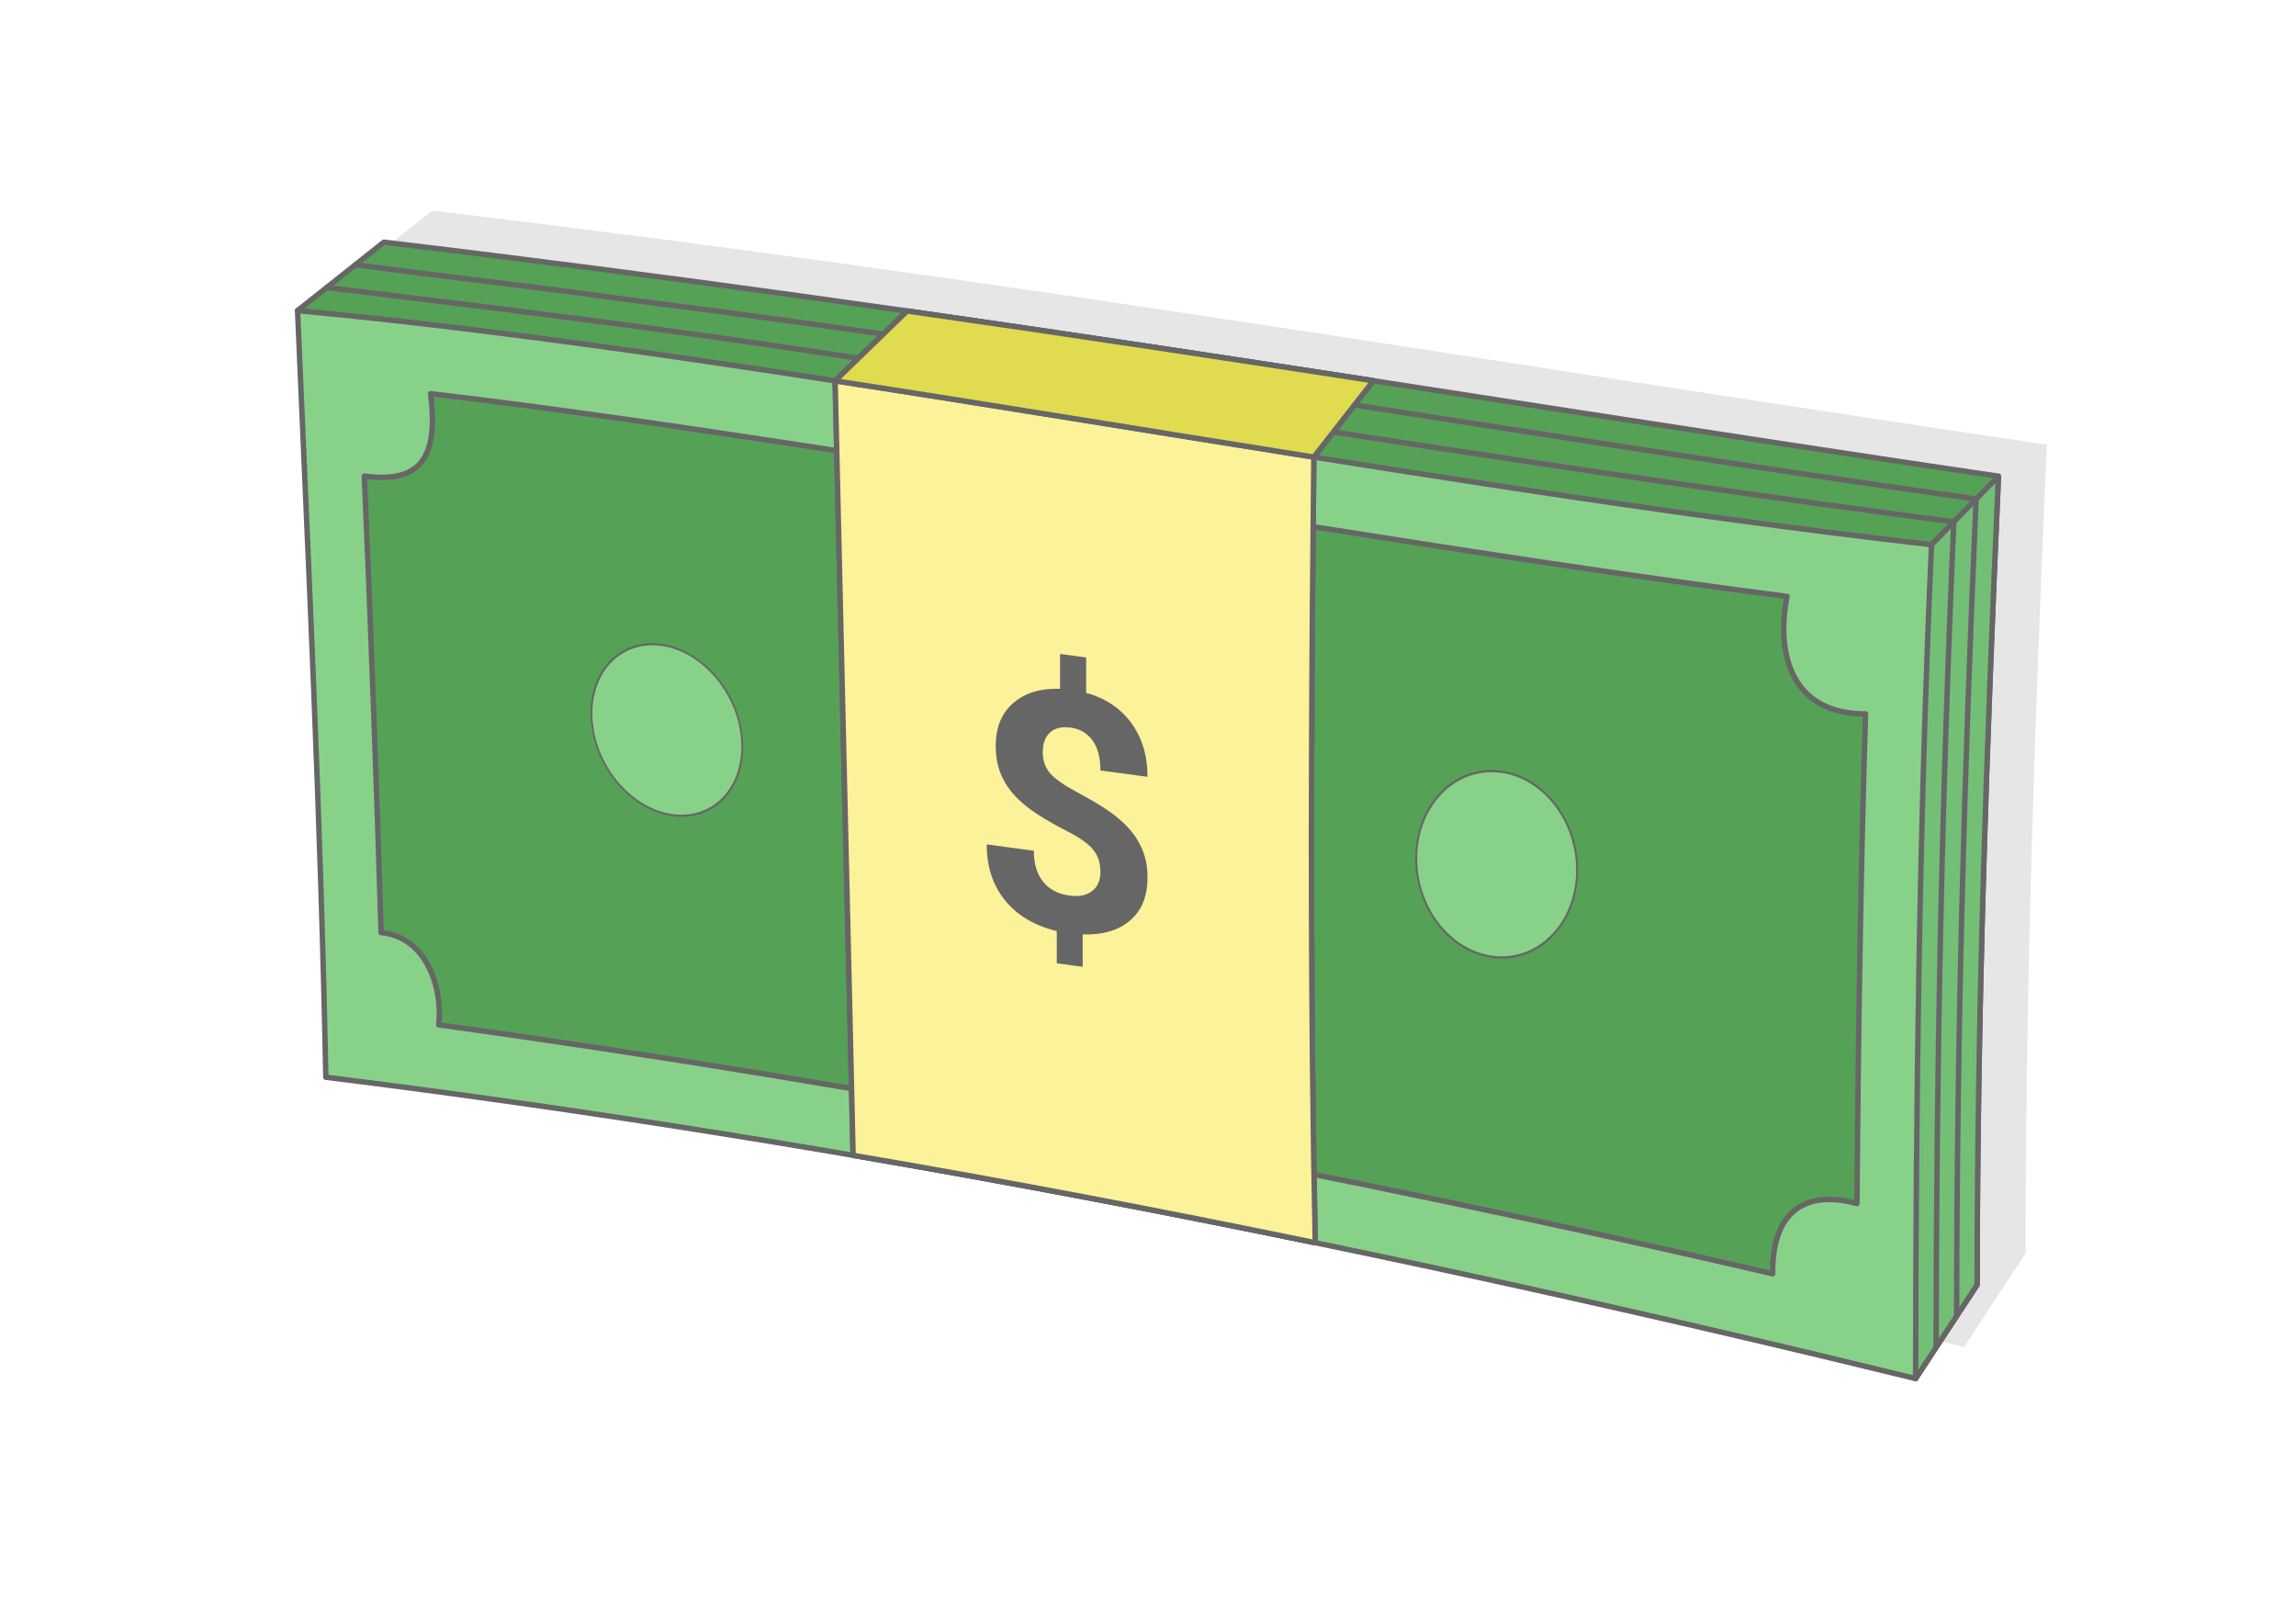
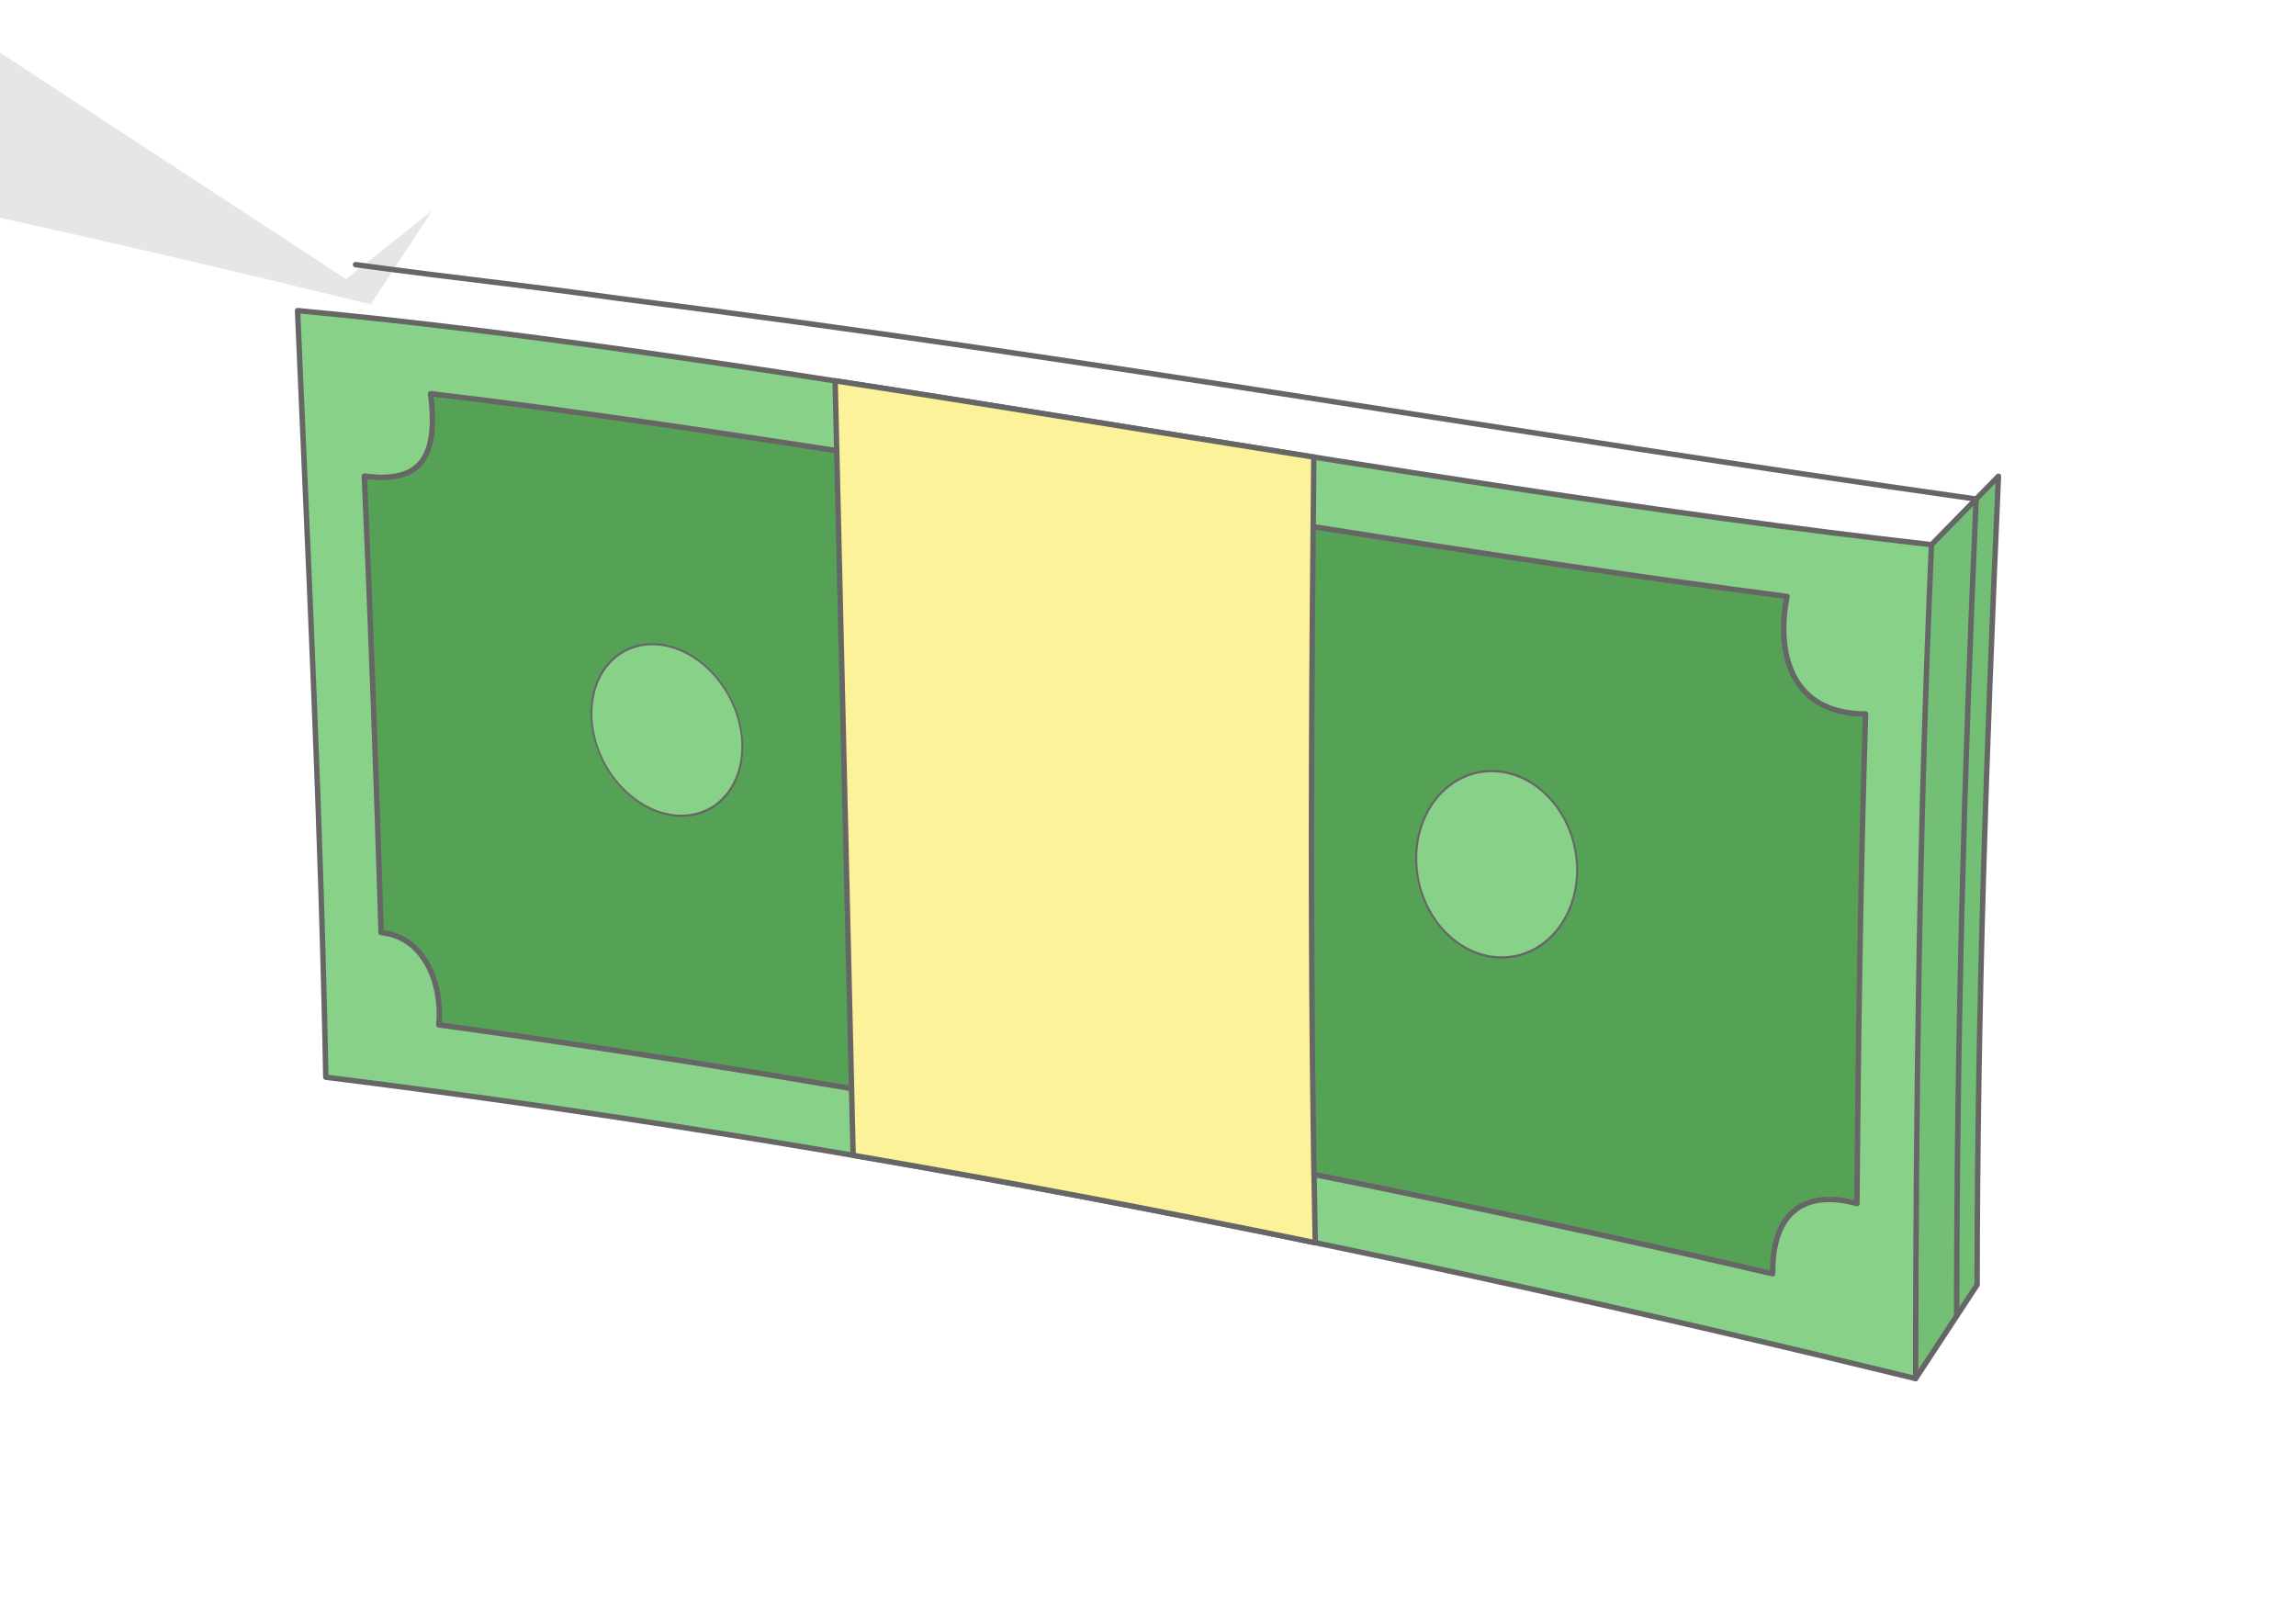
<svg xmlns="http://www.w3.org/2000/svg" xml:space="preserve" width="425px" height="300px" version="1.1" style="shape-rendering:geometricPrecision; text-rendering:geometricPrecision; image-rendering:optimizeQuality; fill-rule:evenodd; clip-rule:evenodd" viewBox="0 0 301041.9 212500">
  <defs>
    <style type="text/css">
   
    .str1 {stroke:#666666;stroke-width:708.4;stroke-linecap:round;stroke-linejoin:round;stroke-miterlimit:2.613}
    .str0 {stroke:#666666;stroke-width:708.4;stroke-linecap:round;stroke-linejoin:round;stroke-miterlimit:2.613}
    .fil5 {fill:none}
    .fil2 {fill:#55A156}
    .fil3 {fill:#73BF75}
    .fil4 {fill:#88D189}
    .fil7 {fill:#E0DB4F}
    .fil1 {fill:#E6E6E6}
    .fil6 {fill:#FBF299}
    .fil0 {fill:white}
    .fil8 {fill:#666666;fill-rule:nonzero}
   
  </style>
  </defs>
  <g id="Layer_x0020_1">
    <g id="_3014539292464">
      <g>
        <rect class="fil0" x="0.1" width="301041.6" height="212500" />
        <g>
-           <path class="fil1" d="M45361.4 36586.9l11314.7 -8973.5c76551.7,9123.7 137394,19702.3 211699.6,30689.1 -1591.6,36329.4 -2765.3,69487.2 -2795.8,106017.6l-8063.9 12291.4c-68702,-16792.5 -138012.4,-30763.3 -208448.6,-39511.7 -645.8,-33328.3 -2279.7,-67184.6 -3706,-100512.9z" />
+           <path class="fil1" d="M45361.4 36586.9l11314.7 -8973.5l-8063.9 12291.4c-68702,-16792.5 -138012.4,-30763.3 -208448.6,-39511.7 -645.8,-33328.3 -2279.7,-67184.6 -3706,-100512.9z" />
          <g>
-             <path class="fil2 str0" d="M51498.8 132264c-633.7,-32700.8 9194.1,-61588.7 -12485,-91539.5l11314.8 -8973.6c76551.6,9123.8 137394,19702.3 211699.5,30689.2 -1591.6,36329.4 -2765.2,69487.1 -2795.8,106017.6l-8063.9 12291.4c-29226.6,-55405.6 -130140.2,-39849.4 -199669.6,-48485.1z" />
            <path class="fil3 str0" d="M262028.1 62440.1c-1591.6,36329.4 -2765.2,69487.1 -2795.8,106017.6l-8063.9 12291.4 -31029.9 -60576.2 33110.6 -48759.2 8779 -8973.6z" />
            <path class="fil4 str0" d="M42719.8 141237.3c-645.7,-33328.3 -2279.6,-67184.5 -3706,-100512.8 62387.9,5816.4 143439,22637.3 214235.3,30689.2 -1591.5,36329.4 -2050.1,72804.9 -2080.7,109335.4 -68701.9,-16792.5 -138012.4,-30763.3 -208448.6,-39511.8z" />
            <path class="fil2 str0" d="M47769.2 62420.8c823.2,18890.1 1625.6,40949.9 2199.6,59851.8 5642.3,528.2 8086.3,6676 7568,12101.6 56299.5,7737.5 118727.8,19568.4 174888.8,32633.5 -91.8,-8660.3 4753.6,-10935.4 11047.3,-9201.9 153.4,-20235.4 490.5,-43976.2 1131.9,-64198.2 -10021.7,3.2 -11714.7,-8315.3 -10291.3,-15403.9 -20535.4,-2659.2 -41033.1,-5805.9 -61498.2,-9052.3 -23423,-3715.3 -46827.6,-7601.8 -70269.2,-11158.9 -15106.7,-2292.2 -30910.8,-4587.9 -46085.8,-6376.2 1043.9,8314.7 -1232.8,11798 -8691.1,10804.5z" />
            <circle class="fil4 str0" transform="matrix(0.338 -0 0.067 0.392 87437.8 95710.7)" r="28687.7" />
            <circle class="fil4 str0" transform="matrix(0.367 -0 0.023 0.426 196237 113317)" r="28687.7" />
            <g>
              <path class="fil5 str1" d="M46613.7 34697.1c15252.6,2059 19109.4,2303.5 34598.1,4438 63338,8062 116553.6,17629.6 177889.9,26296.2 -1591.6,36329.4 -2526.7,70593.1 -2557.2,107123.5" />
-               <path class="fil5 str1" d="M42832 37696.4c21453.7,2603.2 43560.4,5253.4 69716.6,9273.9 50023.1,7689.4 95259.4,15105.9 143626.9,21452.2 -1591.5,36329.4 -2288.7,71699 -2319.2,108229.5" />
            </g>
-             <path class="fil5 str0" d="M172451.2 162938.7c-720.4,-34499.8 -550.9,-68517.2 -188.2,-103014.6l7809.8 -10002.5c-20314.3,-3129.3 -40437.5,-6186.4 -61137.1,-9143.8l-9438.6 9151.1 2358.9 101547.3c20274.7,3466.1 40469.1,7306.5 60595.2,11462.5z" />
            <path class="fil6 str0" d="M172091.4 139636.7c-274.1,-26578.7 -109.2,-52998.3 171.6,-79705.7 -21176.4,-3365.7 -42320.4,-6851.6 -62765.9,-10002.1l1994.8 85875.4 364.1 15671.6c20275,3465.8 40469.1,7306.2 60595.2,11462.8 -162.8,-7788.4 -280,-15551.9 -359.8,-23302z" />
-             <path class="fil7 str0" d="M109497.1 49928.9c20445.5,3150.5 41589.5,6636.4 62765.9,10002.1 0,-2.4 0,-4.5 0,-6.9l7809.8 -10002.5c-20314.3,-3129.3 -40437.5,-6186.4 -61137.1,-9143.8l-9438.6 9151.1z" />
          </g>
        </g>
      </g>
-       <path class="fil8" d="M144282.3 114299.7c0,-1166.2 -320.7,-2142.3 -969.6,-2915.2 -648.7,-779.6 -1749.3,-1561.8 -3302,-2354 -1552.5,-792.4 -2886.6,-1554.9 -4009.1,-2282 -1130,-727.9 -2092.2,-1520.9 -2894,-2372.2 -809,-859.7 -1436,-1826.1 -1880.7,-2891.9 -451.9,-1074.1 -670.6,-2306.4 -670.6,-3698.5 0,-2405.7 765.4,-4277.9 2303.7,-5609 1538,-1331 3578.8,-1952.9 6130.1,-1864.6l0 -4570.5 3418.8 460.2 0 4636.1c2514.9,696.1 4490.4,2011.3 5911.7,3945.1 1421.6,1933.1 2135.8,4289.3 2135.8,7066.6l-6174.1 -831.2c0,-1705.7 -349.9,-3028.5 -1056.9,-3969.2 -699.8,-939.7 -1647.5,-1490.1 -2828.4,-1649.1 -1166.2,-156.9 -2070,49.5 -2711.7,626.4 -641.5,569.4 -962.2,1444.9 -962.2,2603.8 0,1078.9 313.5,1988.6 940.5,2729.1 626.7,733 1793.2,1560.8 3491.5,2474.5 1705.7,907.3 3098.1,1736.2 4198.6,2489.5 1093.7,752.3 2019.2,1562.1 2777.3,2429.5 751,859.2 1326.8,1811.7 1727.6,2842.1 401.1,1031 597.8,2187.3 597.8,3484.9 0,2427.4 -758.1,4285.9 -2267,5591.8 -1508.8,1313.1 -3586.3,1922.7 -6232.4,1836.3l0 4249.7 -3396.8 -457.3 0 -4227.7c-2915.7,-706 -5175.5,-2045.7 -6779.1,-4017.9 -1603.7,-1972.6 -2405.5,-4420.8 -2405.5,-7343.8l6174.1 831.3c0,1691.2 400.8,3042.6 1210.1,4055.4 801.8,1011.9 1960.7,1619.6 3469.6,1822.8 1253.7,169 2237.8,-26.7 2966.8,-591.9 729,-565.1 1086.1,-1406.3 1086.1,-2529.1z" />
    </g>
  </g>
</svg>